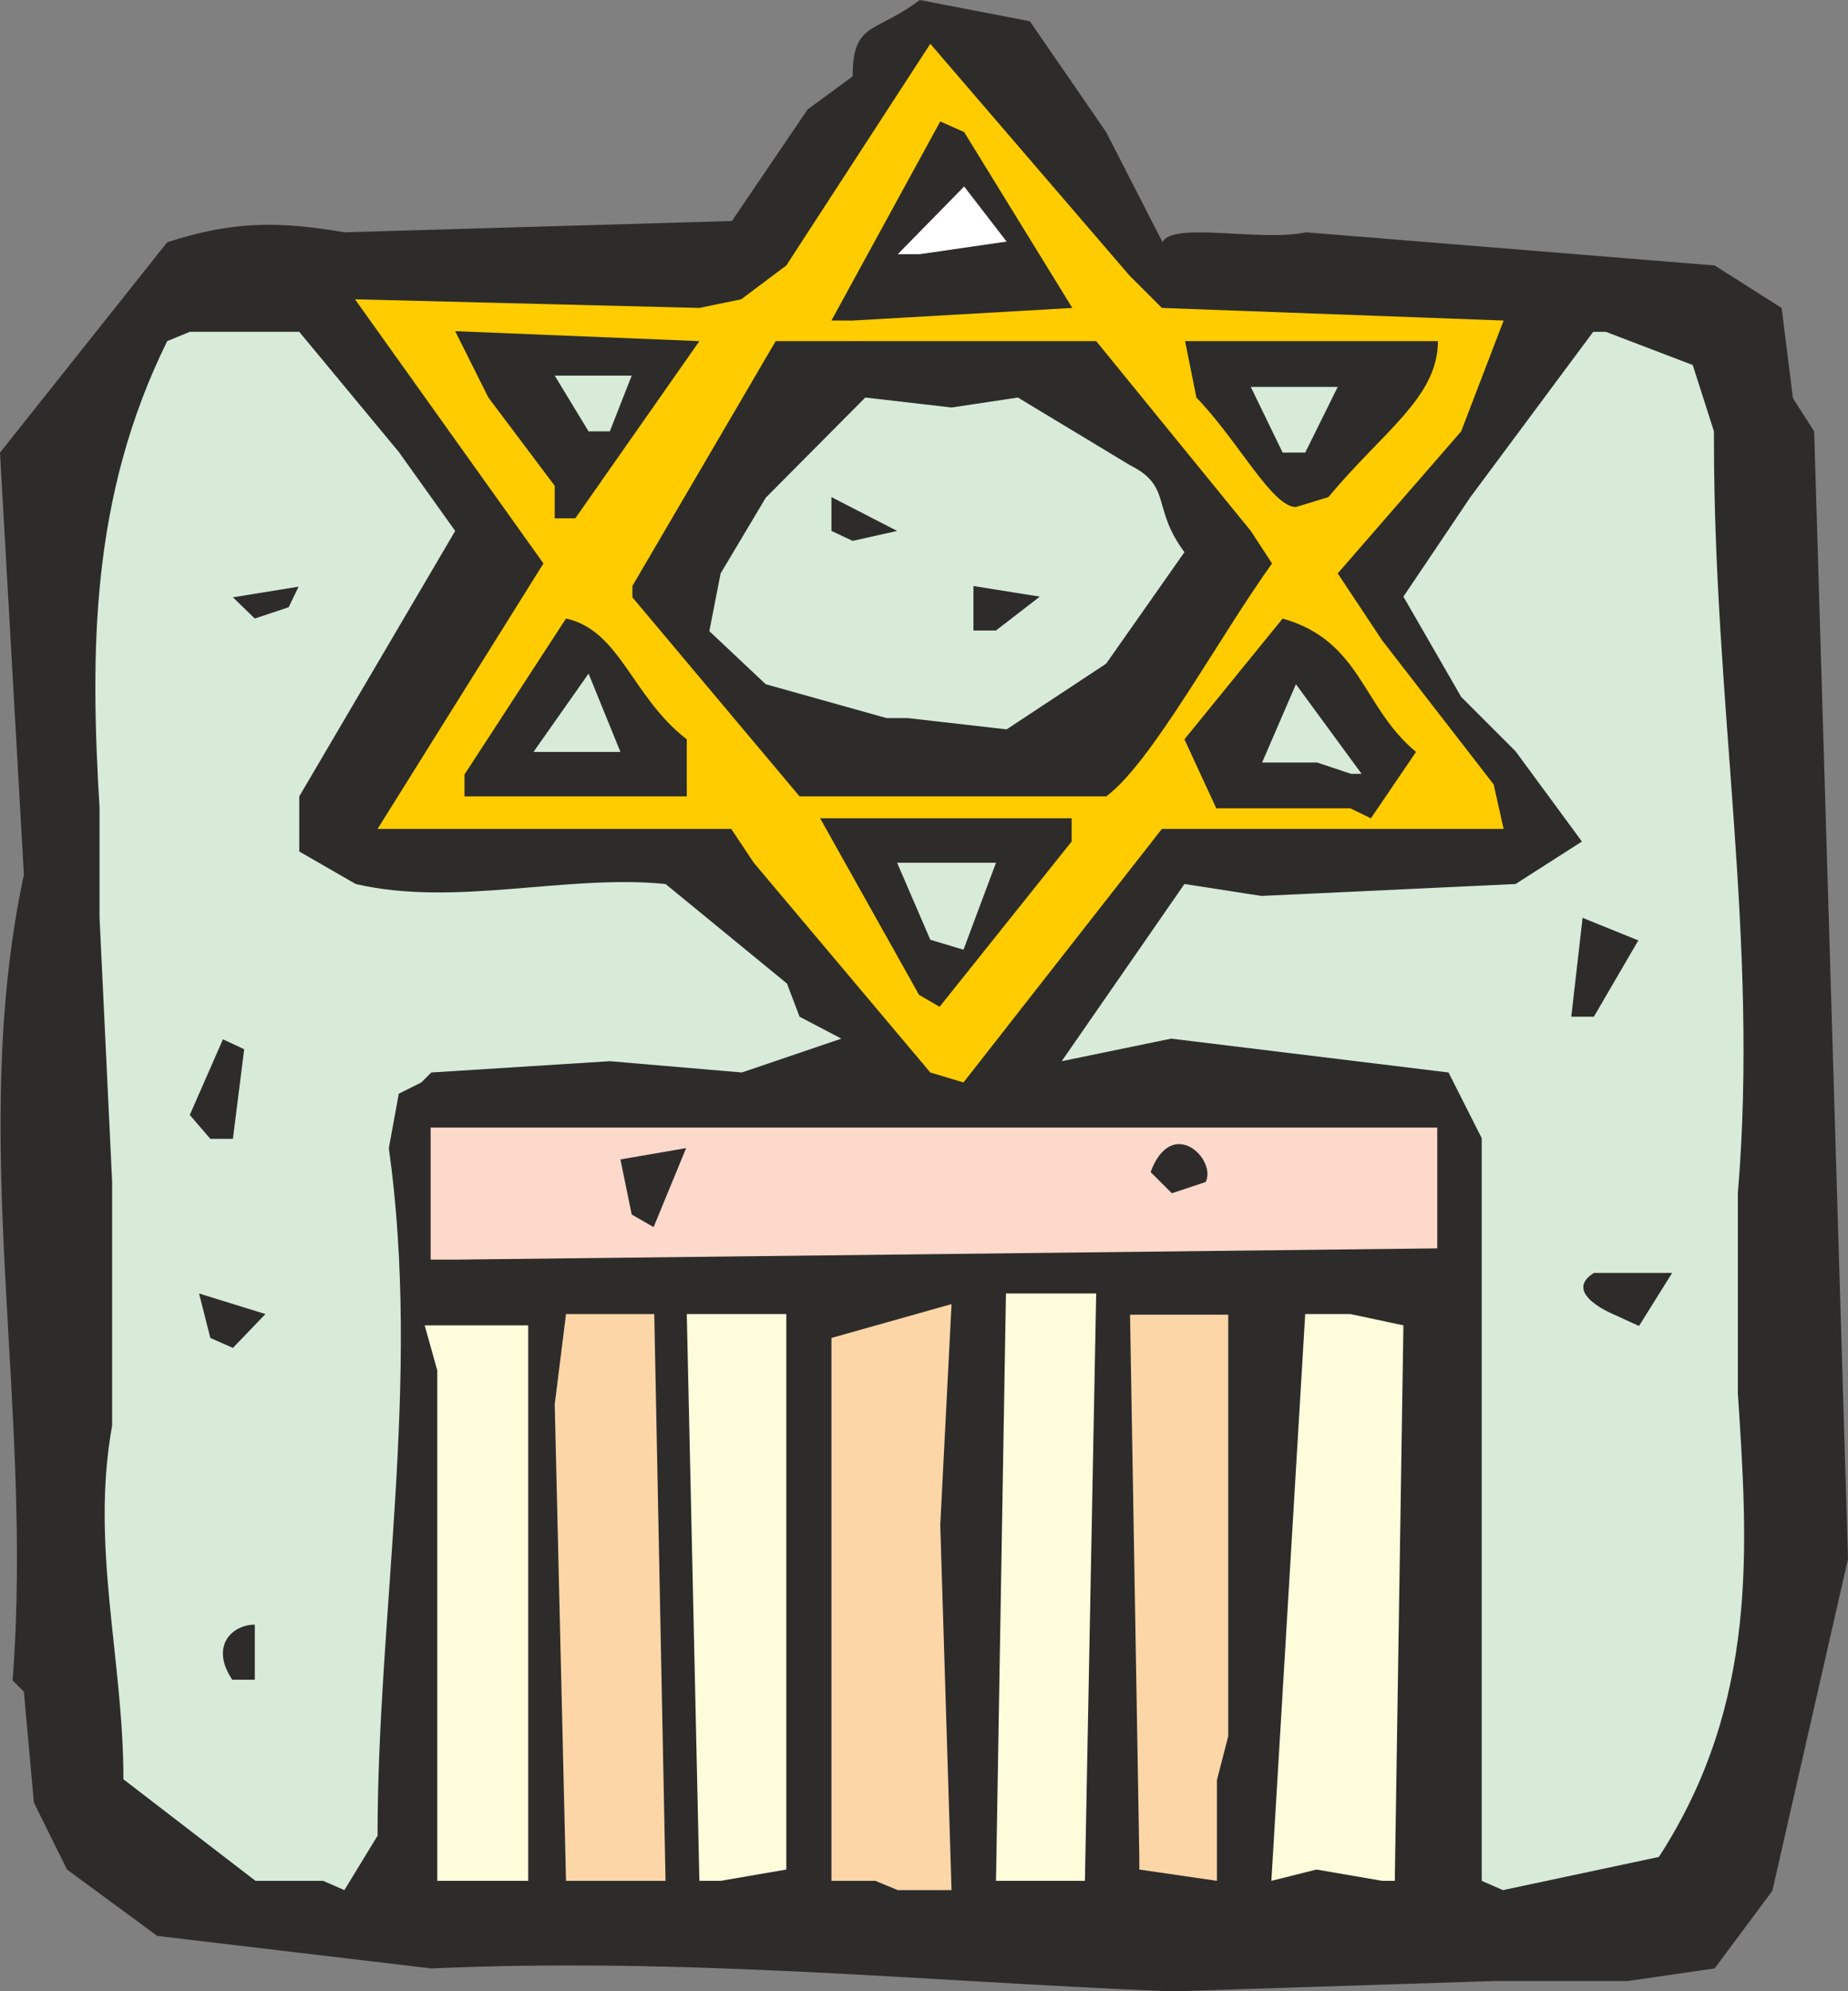
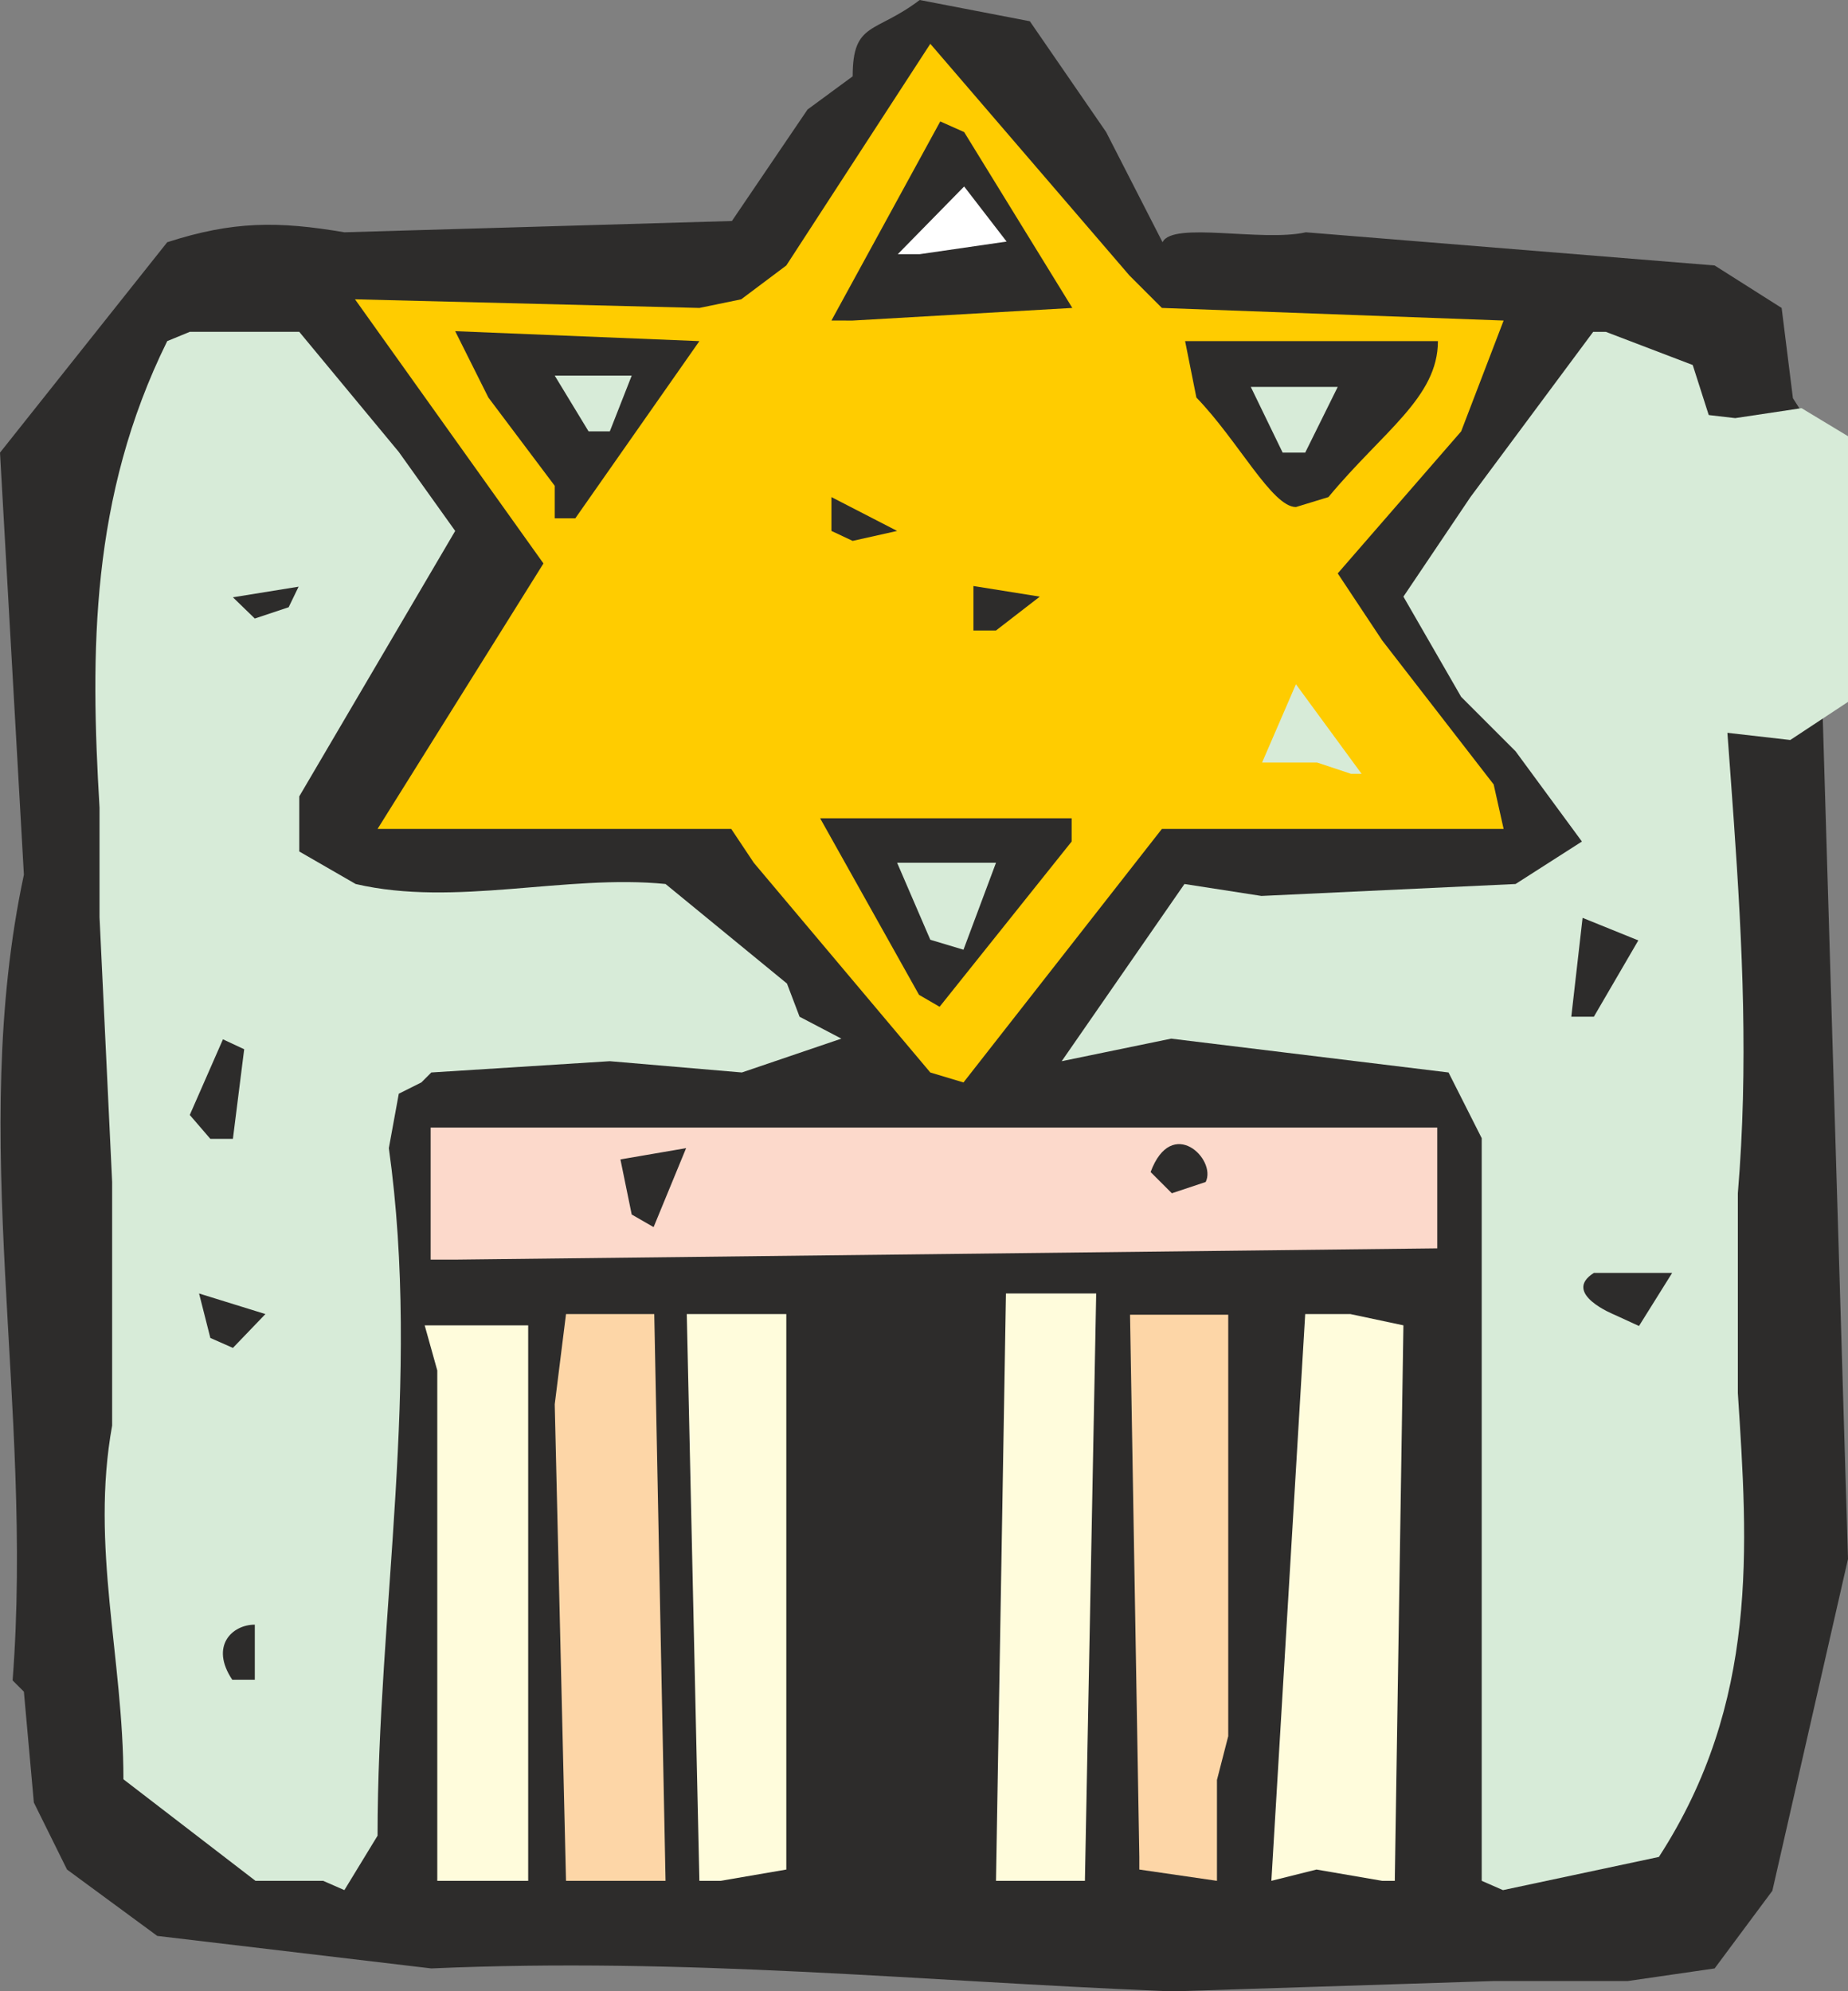
<svg xmlns="http://www.w3.org/2000/svg" width="267.36" height="288" viewBox="0 0 200.52 216">
  <rect x="0" y="0" width="200.52" height="216" fill="#808080" stroke="none" />
  <path d="M325.286 528.945c-26.352-1.08-51.624-3.672-79.344-2.448l-29.736-3.528-9.792-7.2-3.6-7.272-1.08-12.024-1.224-1.224c2.304-29.952-4.896-58.752 1.224-87.408l-2.592-45.792 18.144-22.824c7.128-2.304 12.024-2.304 19.224-1.08l42.048-1.224 8.208-12.096 4.896-3.6c0-5.976 2.448-4.608 7.272-8.28l11.952 2.304 8.28 12.024 6.12 11.952c1.08-2.304 10.8 0 15.552-1.08l44.352 3.6 7.272 4.608 1.224 9.792 2.304 3.6 3.672 122.328-8.208 36-6.264 8.424-9.432 1.368h-14.544l-33.552 1.08z" style="fill:#2d2c2b" transform="translate(-199.142 -312.945)" />
  <path d="M234.206 516.993h-7.344l-14.328-11.016c0-13.104-3.6-25.272-1.224-38.376v-26.424l-1.368-28.728v-11.88c-1.008-16.92-1.008-33.696 7.344-50.616l2.448-1.008h11.88l10.8 13.032 6.12 8.568-16.92 28.8v5.976l6.12 3.528c10.8 2.52 22.824-1.08 33.624 0l13.176 10.8 1.368 3.6 4.536 2.376-10.8 3.672-14.328-1.224-19.368 1.224-1.08 1.08-2.448 1.224-1.08 5.904c3.528 25.2-1.224 50.472-1.224 74.592l-3.6 5.904z" style="fill:#d7ebd8" transform="translate(-199.142 -312.945)" />
-   <path d="M294.11 516.993h-4.752v-58.896l13.032-3.672-1.224 23.976 1.224 39.6h-5.832z" style="fill:#fdd6a7" transform="translate(-199.142 -312.945)" />
  <path d="m349.118 516.993-7.128-1.224-4.896 1.224 3.672-61.488h4.896l5.76 1.224-.936 60.264z" style="fill:#fffcdc" transform="translate(-199.142 -312.945)" />
  <path d="M359.918 516.993v-80.568l-3.6-7.128-30.096-3.672-11.88 2.448 13.32-19.224 8.352 1.296 27.576-1.296 7.2-4.608-7.2-9.792-5.904-5.904-6.264-10.872 7.272-10.8 13.32-17.928h1.368l9.432 3.6 2.304 7.2v1.008c0 28.872 4.896 54.144 2.592 81.648v21.672c1.08 16.632 2.304 33.552-8.568 50.328l-16.92 3.6z" style="fill:#d7ebd8" transform="translate(-199.142 -312.945)" />
  <path d="M246.59 516.993v-55.368l-1.368-4.896h11.232v60.264h-7.2z" style="fill:#fffcdc" transform="translate(-199.142 -312.945)" />
  <path d="m260.558 516.993-1.224-51.696 1.224-9.792h9.576l1.224 61.488h-8.352z" style="fill:#fdd6a7" transform="translate(-199.142 -312.945)" />
  <path d="m275.03 516.993-1.368-61.488h10.8v60.264l-7.128 1.224zm32.184 0 1.08-63.72h9.792l-1.224 63.72h-7.344z" style="fill:#fffcdc" transform="translate(-199.142 -312.945)" />
  <path d="m322.766 514.4-1.008-58.823h10.656v45.72l-1.224 4.752v10.944l-8.424-1.224z" style="fill:#fdd6a7" transform="translate(-199.142 -312.945)" />
  <path d="M224.342 495.177c-2.448-3.672 0-5.976 2.448-5.976v5.976zm-2.376-37.08-1.224-4.824 7.2 2.232-3.528 3.672zm152.352-2.52s-5.76-2.304-2.232-4.536h8.496l-3.6 5.76z" style="fill:#2d2c2b" transform="translate(-199.142 -312.945)" />
  <path d="M245.87 449.6v-14.327h109.224v13.104L248.462 449.6z" style="fill:#fcd9cb" transform="translate(-199.142 -312.945)" />
  <path d="m267.686 444.705-1.224-5.976 7.128-1.224-3.528 8.568zm58.608-2.305-2.304-2.303c2.304-6.192 7.2-1.368 5.976 1.08zm-104.328-5.903-2.232-2.592 3.6-8.208 2.304 1.08-1.224 9.72z" style="fill:#2d2c2b" transform="translate(-199.142 -312.945)" />
  <path d="m300.086 429.297-19.152-22.752-2.448-3.672H240.11l18-28.8-20.448-28.656 37.368.936 4.536-.936 4.896-3.672 15.624-24.048 21.6 25.128 3.528 3.528 37.08 1.368-4.608 12.024-13.392 15.408 4.824 7.272 12.096 15.624 1.08 4.824h-37.08l-21.528 27.504z" style="fill:#fc0" transform="translate(-199.142 -312.945)" />
  <path d="m369.638 423.249 1.224-10.728 6.048 2.448-4.824 8.28zm-70.776-2.376-10.728-19.152h27.288v2.52l-14.328 17.928z" style="fill:#2d2c2b" transform="translate(-199.142 -312.945)" />
  <path d="m300.086 414.897-3.6-8.352h10.728l-3.528 9.432z" style="fill:#d7ebd8" transform="translate(-199.142 -312.945)" />
-   <path d="M345.662 400.64h-14.544l-3.456-7.487 10.656-13.104c8.568 2.448 8.568 9.576 14.472 14.472l-4.896 7.2zm-74.304-1.295h-21.816v-2.376l11.016-16.92c5.904 1.296 7.128 8.496 13.104 13.104v6.192zm44.136 0h-29.592l-18.144-21.6v-1.224l15.552-26.568h34.776l16.776 20.592 2.304 3.528c-5.976 8.352-13.104 21.672-18 25.272z" style="fill:#2d2c2b" transform="translate(-199.142 -312.945)" />
-   <path d="M342.062 395.673h-5.976l3.672-8.496 7.128 9.72h-1.152zm-85.032-1.153 5.976-8.495 3.456 8.496h-7.128zm38.304-3.671-13.104-3.672-6.12-5.76 1.224-6.264 4.896-8.208 10.8-10.872 9.36 1.08 7.2-1.08 12.168 7.344c4.608 2.304 2.304 4.608 5.904 9.432l-8.496 12.096-10.8 7.128-10.728-1.224z" style="fill:#d7ebd8" transform="translate(-199.142 -312.945)" />
+   <path d="M342.062 395.673h-5.976l3.672-8.496 7.128 9.72h-1.152zh-7.128zm38.304-3.671-13.104-3.672-6.12-5.76 1.224-6.264 4.896-8.208 10.8-10.872 9.36 1.08 7.2-1.08 12.168 7.344c4.608 2.304 2.304 4.608 5.904 9.432l-8.496 12.096-10.8 7.128-10.728-1.224z" style="fill:#d7ebd8" transform="translate(-199.142 -312.945)" />
  <path d="m226.79 380.049-2.376-2.304 7.128-1.152-1.08 2.232zm77.976 1.296v-4.824l7.2 1.152-4.752 3.672zm-15.408-10.8v-3.672l7.128 3.672-4.824 1.08zm-30.024-1.368v-3.528l-7.2-9.576-3.6-7.2 26.496 1.08-13.464 19.224zm80.424-1.224c-2.592 0-6.264-7.2-10.8-11.88l-1.224-6.12h27.432c0 6.12-5.976 9.792-11.88 16.92z" style="fill:#2d2c2b" transform="translate(-199.142 -312.945)" />
  <path d="m338.318 362.049-3.456-7.128h9.432l-3.528 7.128zm-75.312-2.304-3.672-6.048h8.352l-2.376 6.048z" style="fill:#d7ebd8" transform="translate(-199.142 -312.945)" />
  <path d="m289.358 347.72 11.808-21.6 2.592 1.153 11.736 19.08-23.832 1.368z" style="fill:#2d2c2b" transform="translate(-199.142 -312.945)" />
  <path d="m296.558 340.52 7.2-7.343 4.608 5.976-9.432 1.368z" style="fill:#fff" transform="translate(-199.142 -312.945)" />
</svg>